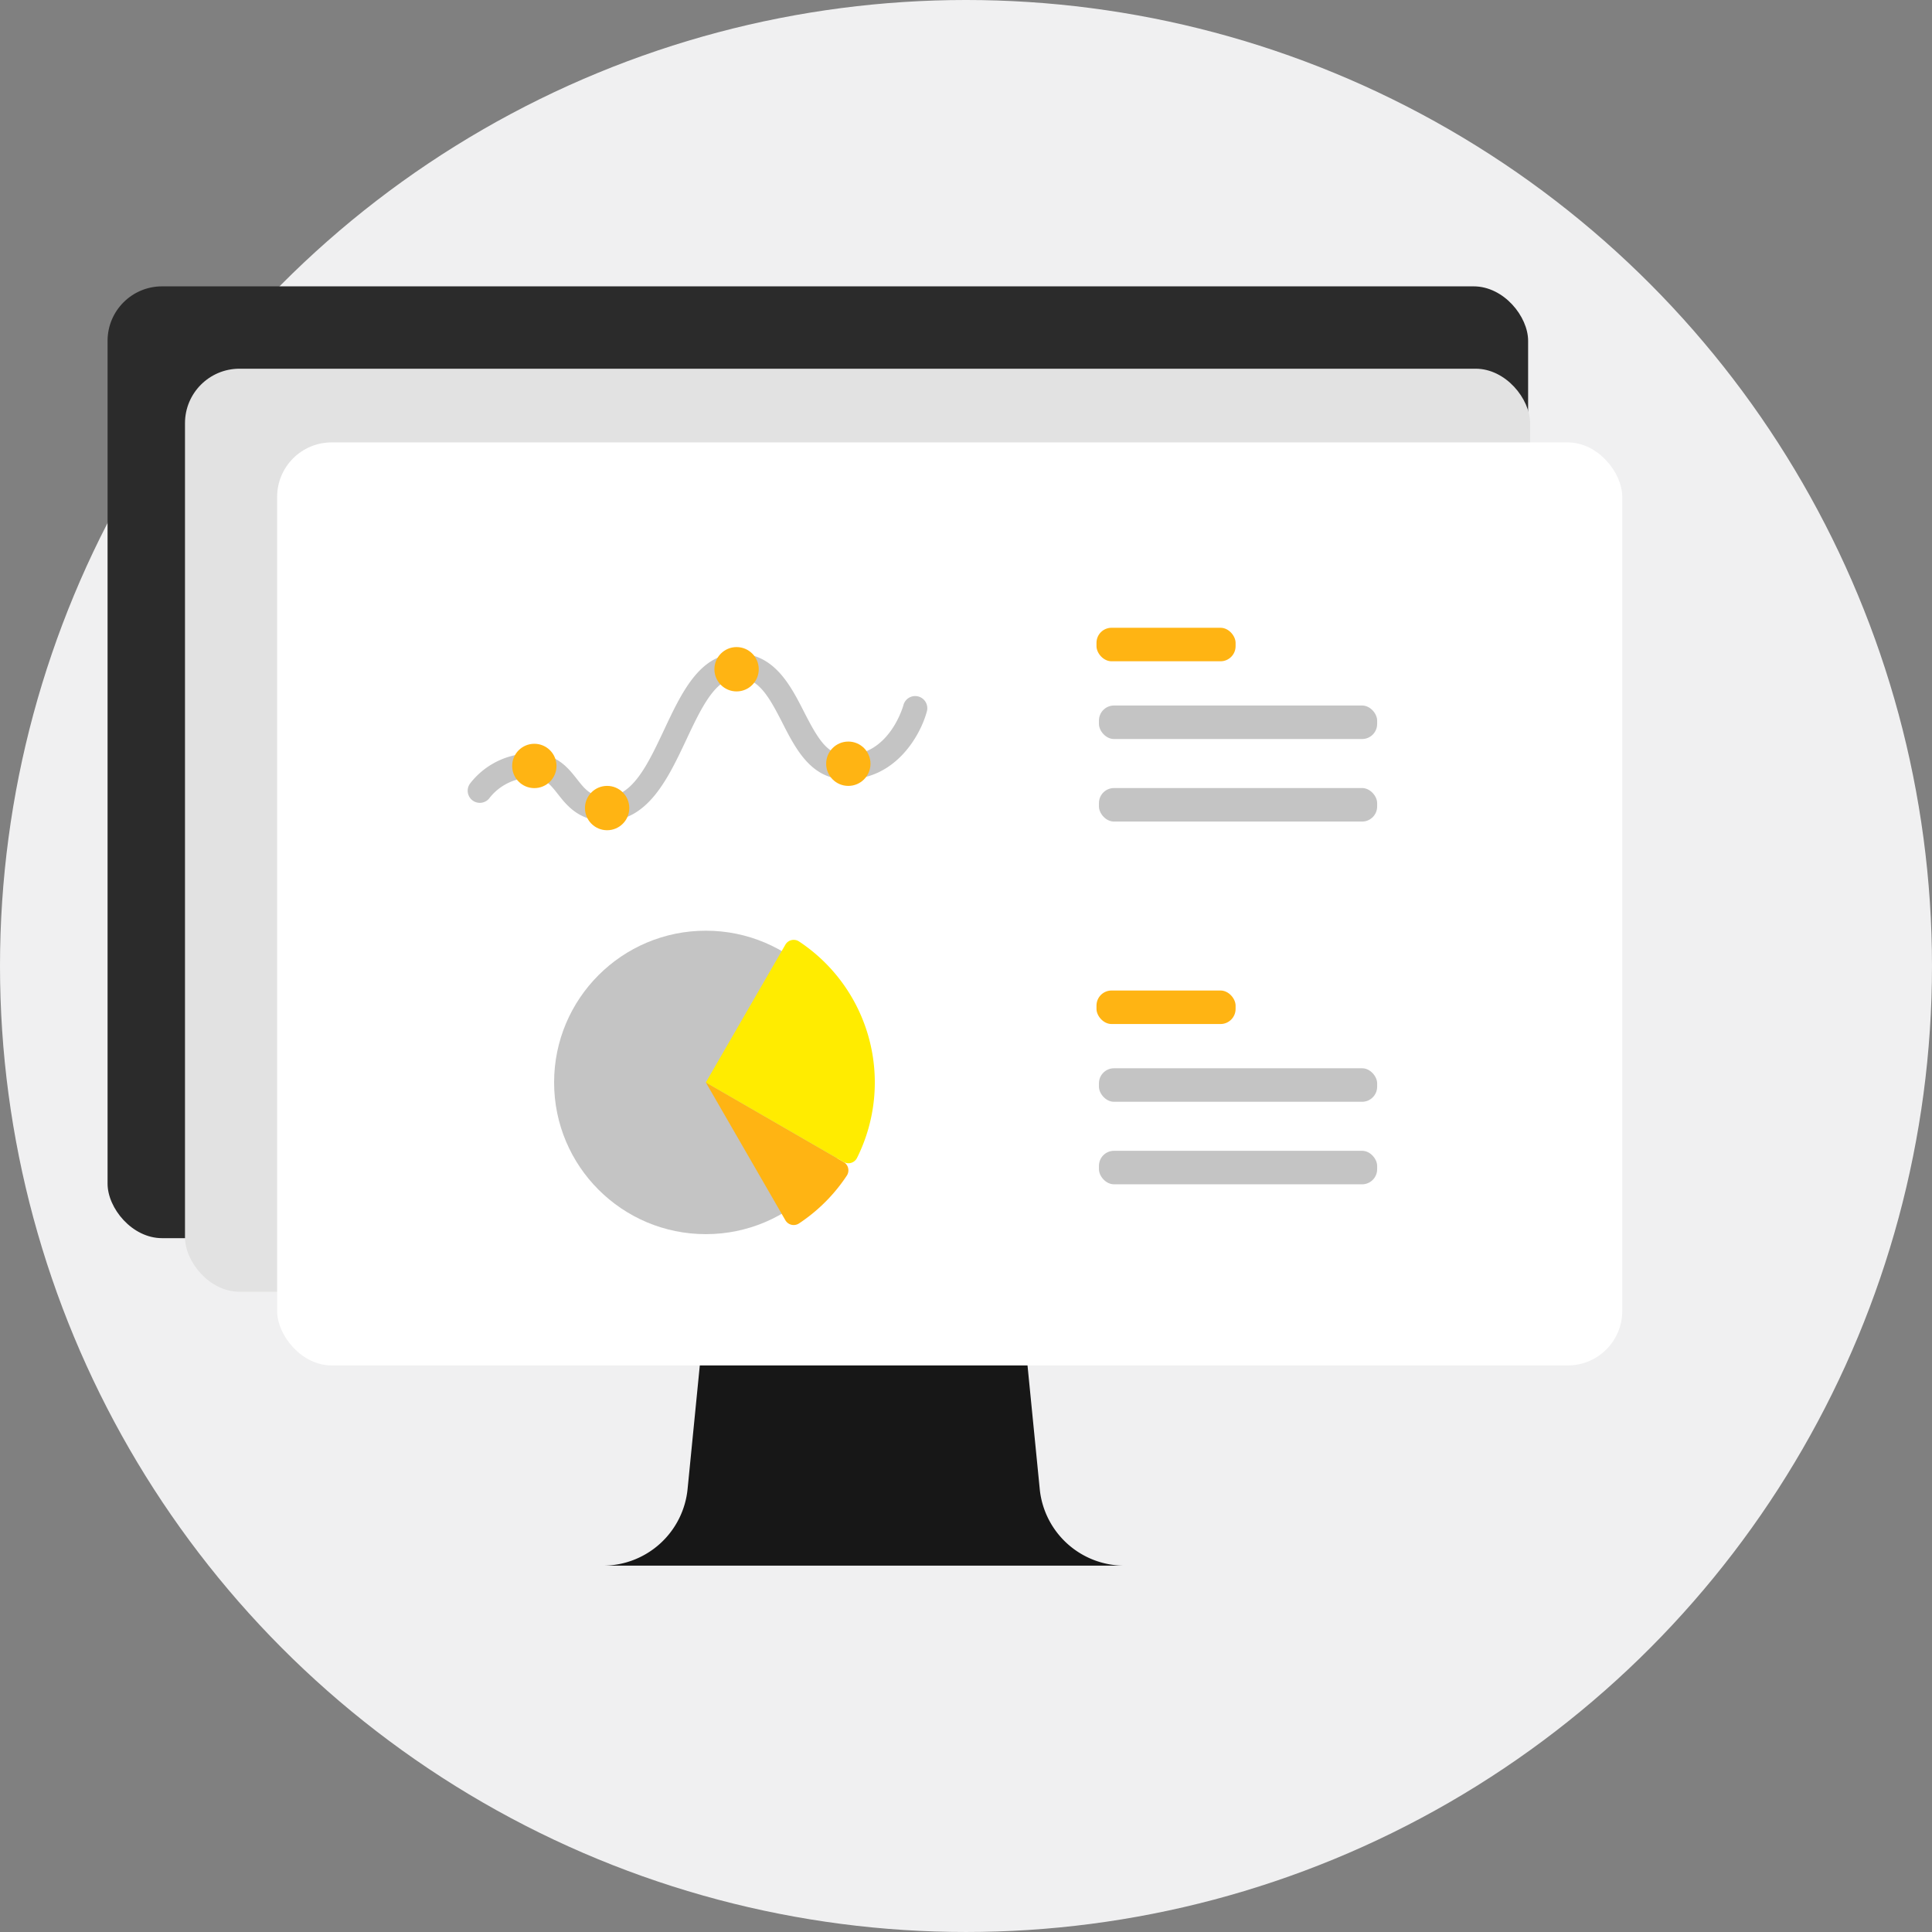
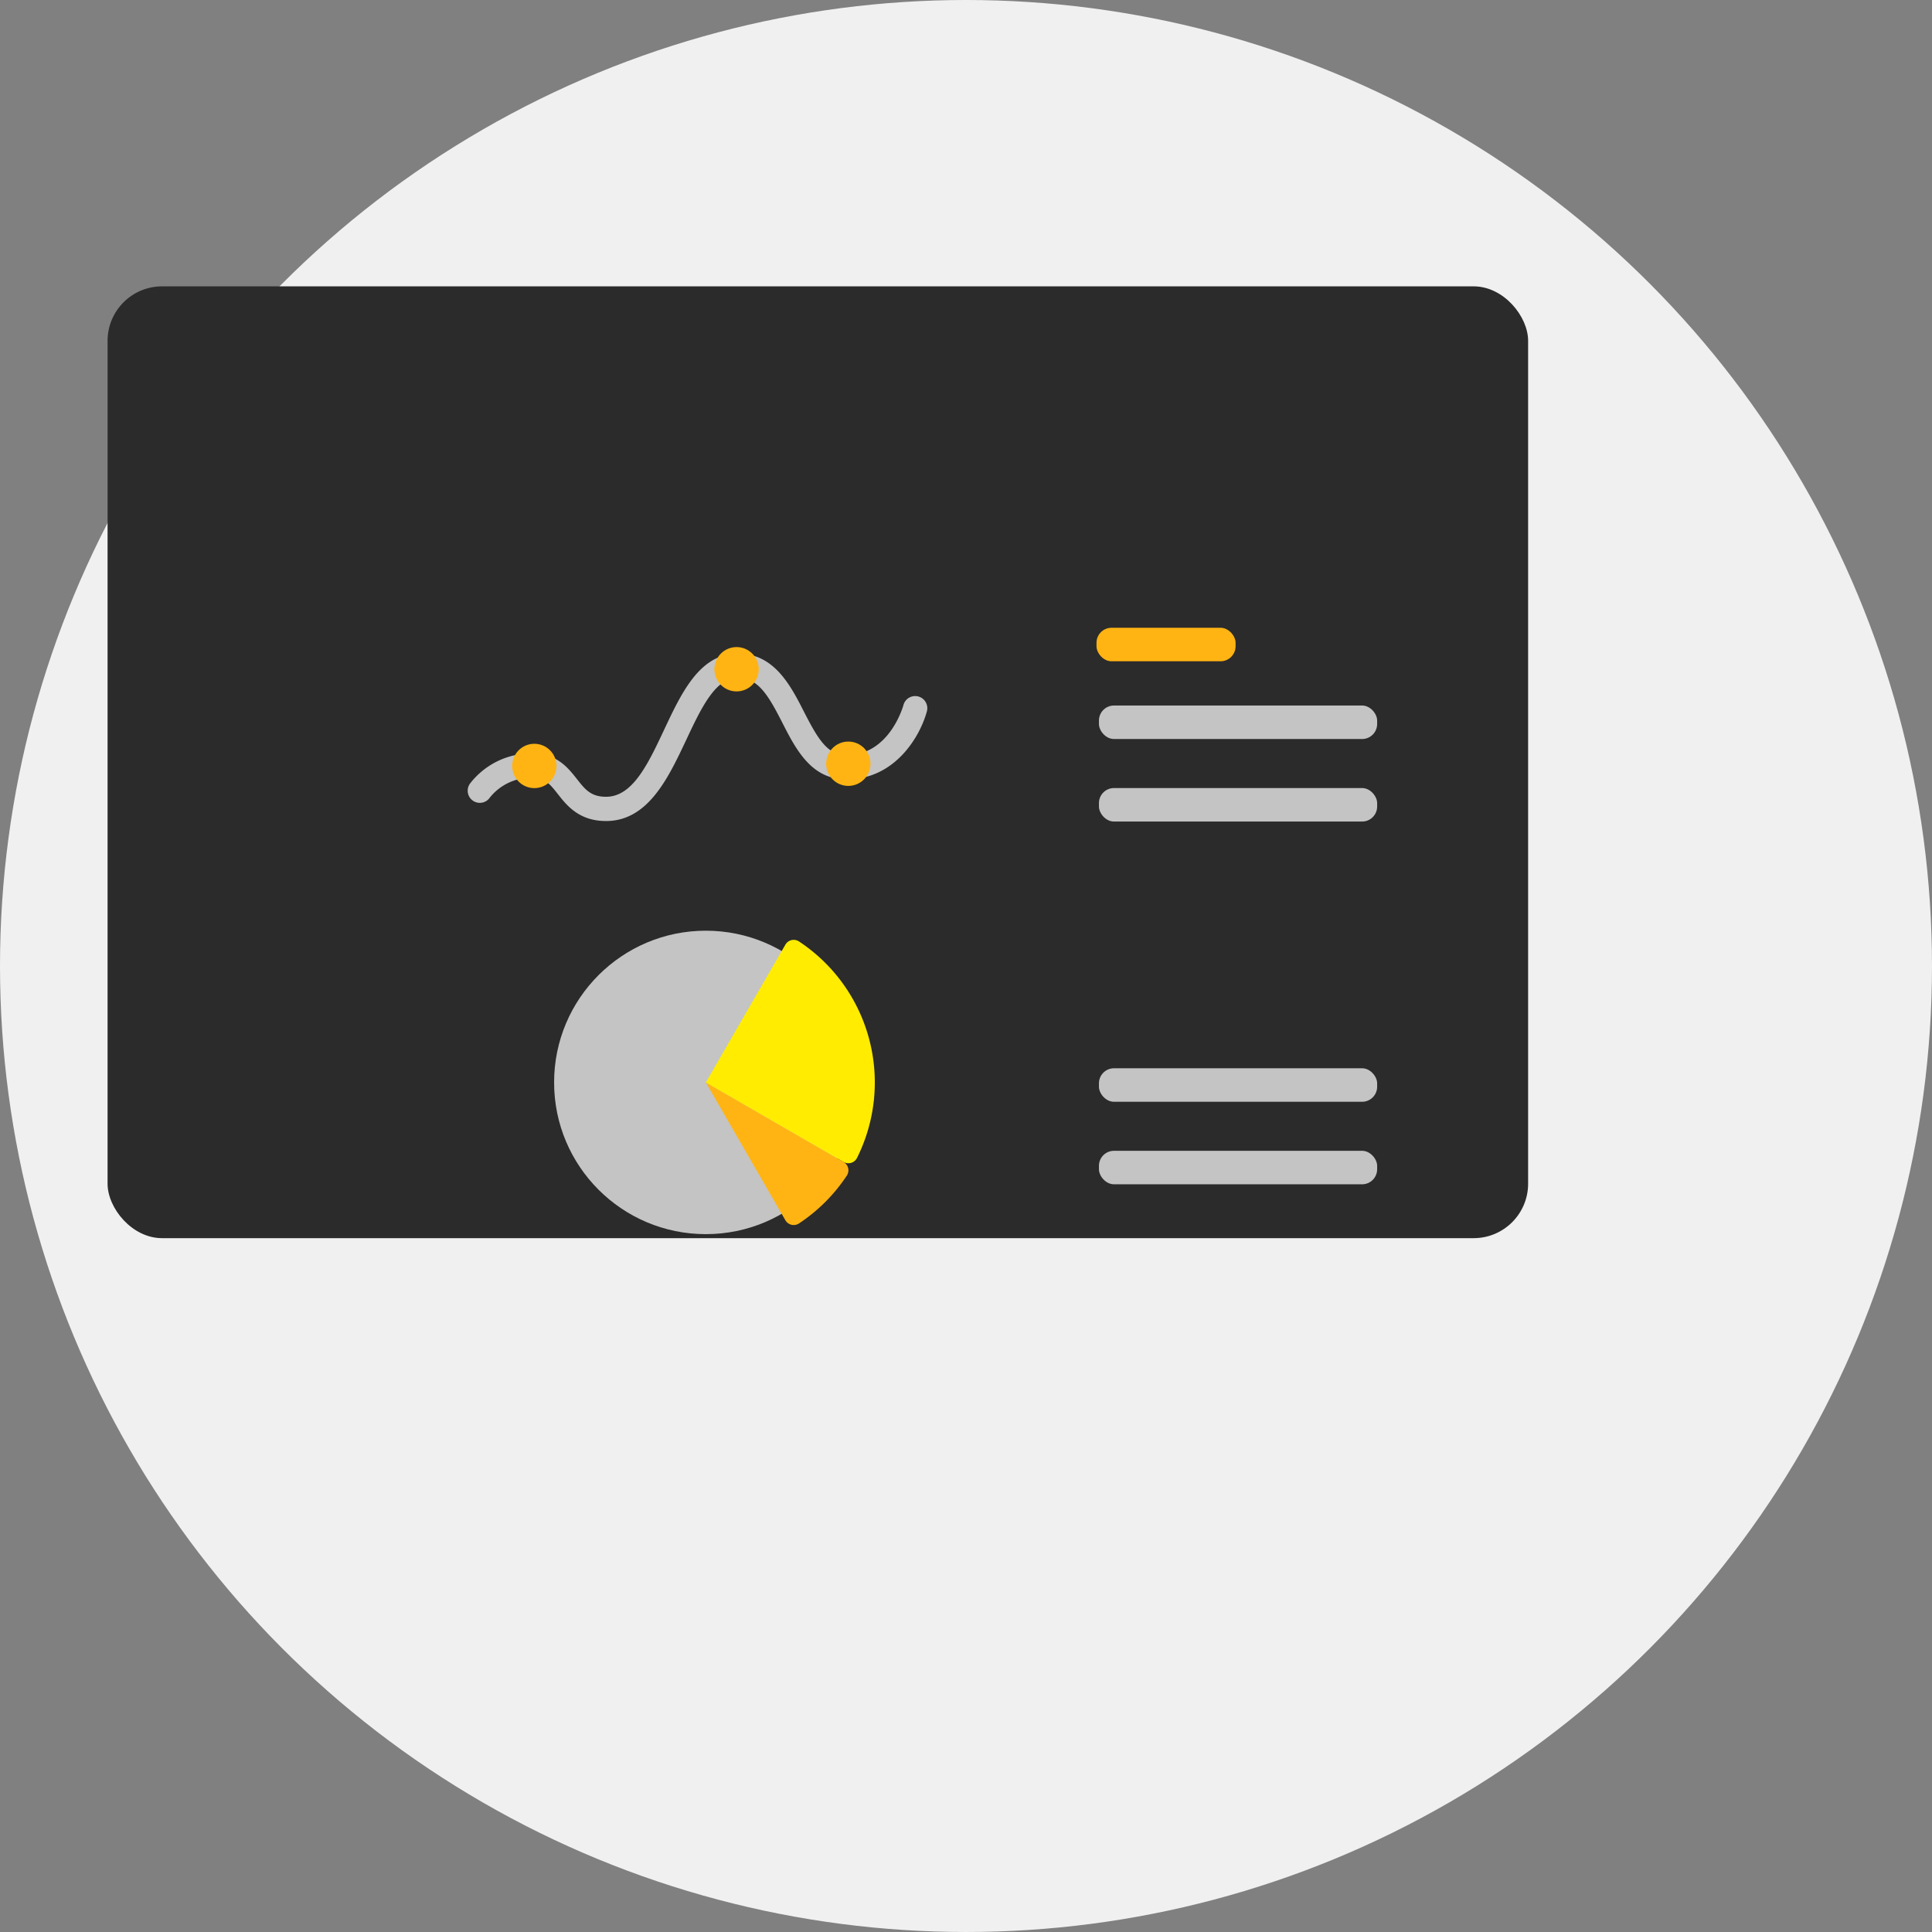
<svg xmlns="http://www.w3.org/2000/svg" width="212.731" height="212.731" viewBox="0 0 212.731 212.731">
  <rect x="0" y="0" width="212.731" height="212.731" fill="#808080" stroke="none" />
  <g id="Groupe_6335" data-name="Groupe 6335" transform="translate(-3522.872 -87.641)">
    <circle id="Ellipse_71" data-name="Ellipse 71" cx="106.365" cy="106.365" r="106.365" transform="translate(3522.872 87.641)" fill="#f0f0f1" />
-     <path id="Tracé_475" data-name="Tracé 475" d="M3646.672,260.033h-57.406a9.36,9.36,0,0,0,9.316-8.442l1.983-20.06,1.25-12.635h32.308l1.525,15.427,1.708,17.268A9.36,9.36,0,0,0,3646.672,260.033Z" fill="#171717" />
    <rect id="Rectangle_1955" data-name="Rectangle 1955" width="156.416" height="104.803" rx="6" transform="translate(3534.716 119.171)" fill="#2b2b2b" />
    <g id="Groupe_6334" data-name="Groupe 6334">
-       <rect id="Rectangle_1956" data-name="Rectangle 1956" width="148.11" height="101.635" rx="6" transform="translate(3543.241 128.239)" fill="#e2e2e2" />
-       <rect id="Rectangle_1957" data-name="Rectangle 1957" width="148.11" height="101.635" rx="6" transform="translate(3553.388 136.354)" fill="#fff" />
-       <rect id="Rectangle_1958" data-name="Rectangle 1958" width="15.316" height="3.69" rx="1.658" transform="translate(3643.606 196.706)" fill="#ffb413" />
      <rect id="Rectangle_1959" data-name="Rectangle 1959" width="30.633" height="3.69" rx="1.658" transform="translate(3643.876 205.267)" fill="#c4c4c4" />
      <rect id="Rectangle_1960" data-name="Rectangle 1960" width="30.633" height="3.69" rx="1.658" transform="translate(3643.876 214.354)" fill="#c4c4c4" />
      <rect id="Rectangle_1961" data-name="Rectangle 1961" width="15.316" height="3.69" rx="1.658" transform="translate(3643.606 156.764)" fill="#ffb413" />
      <rect id="Rectangle_1962" data-name="Rectangle 1962" width="30.633" height="3.69" rx="1.658" transform="translate(3643.876 165.324)" fill="#c4c4c4" />
      <rect id="Rectangle_1963" data-name="Rectangle 1963" width="30.633" height="3.69" rx="1.658" transform="translate(3643.876 174.412)" fill="#c4c4c4" />
      <g id="Groupe_6333" data-name="Groupe 6333">
        <path id="Tracé_476" data-name="Tracé 476" d="M3589.6,178.044c-2.969,0-4.317-1.714-5.3-2.966-.9-1.146-1.428-1.747-2.656-1.8a5.848,5.848,0,0,0-4.833,2.178,1.336,1.336,0,1,1-2.191-1.529,8.527,8.527,0,0,1,7.14-3.318c2.511.109,3.691,1.611,4.641,2.818.888,1.129,1.53,1.946,3.2,1.946,2.927,0,4.612-3.586,6.4-7.382,1.887-4.015,3.838-8.165,7.788-8.373,4.227-.227,6.1,3.435,7.6,6.375s2.555,4.73,4.533,4.787c4.9.147,6.42-5.473,6.435-5.53a1.336,1.336,0,0,1,2.584.677c-.688,2.63-3.414,7.526-8.835,7.527-.086,0-.172,0-.26,0-3.7-.106-5.368-3.366-6.836-6.242-1.6-3.145-2.748-5.042-5.078-4.922-2.353.123-3.886,3.386-5.51,6.841C3596.454,173.307,3594.227,178.044,3589.6,178.044Z" fill="#c4c4c4" />
      </g>
      <circle id="Ellipse_72" data-name="Ellipse 72" cx="2.441" cy="2.441" r="2.441" transform="translate(3579.266 169.538)" fill="#ffb413" />
-       <circle id="Ellipse_73" data-name="Ellipse 73" cx="2.441" cy="2.441" r="2.441" transform="translate(3587.281 174.175)" fill="#ffb413" />
      <circle id="Ellipse_74" data-name="Ellipse 74" cx="2.441" cy="2.441" r="2.441" transform="translate(3601.535 158.89)" fill="#ffb413" />
      <circle id="Ellipse_75" data-name="Ellipse 75" cx="2.441" cy="2.441" r="2.441" transform="translate(3613.839 169.294)" fill="#ffb413" />
      <circle id="Ellipse_76" data-name="Ellipse 76" cx="16.706" cy="16.706" r="16.706" transform="translate(3583.884 190.12)" fill="#c4c4c4" />
      <path id="Tracé_477" data-name="Tracé 477" d="M3600.59,206.826,3609.349,222a1.059,1.059,0,0,0,1.506.349c.119-.079.238-.159.355-.241a18.613,18.613,0,0,0,4.9-5.014,1.061,1.061,0,0,0-.349-1.506Z" fill="#ffb413" />
      <path id="Tracé_478" data-name="Tracé 478" d="M3600.59,206.826l15.171,8.759a1.06,1.06,0,0,0,1.479-.452,18.608,18.608,0,0,0-6.389-23.829,1.059,1.059,0,0,0-1.5.351Z" fill="#ffec00" />
    </g>
  </g>
</svg>